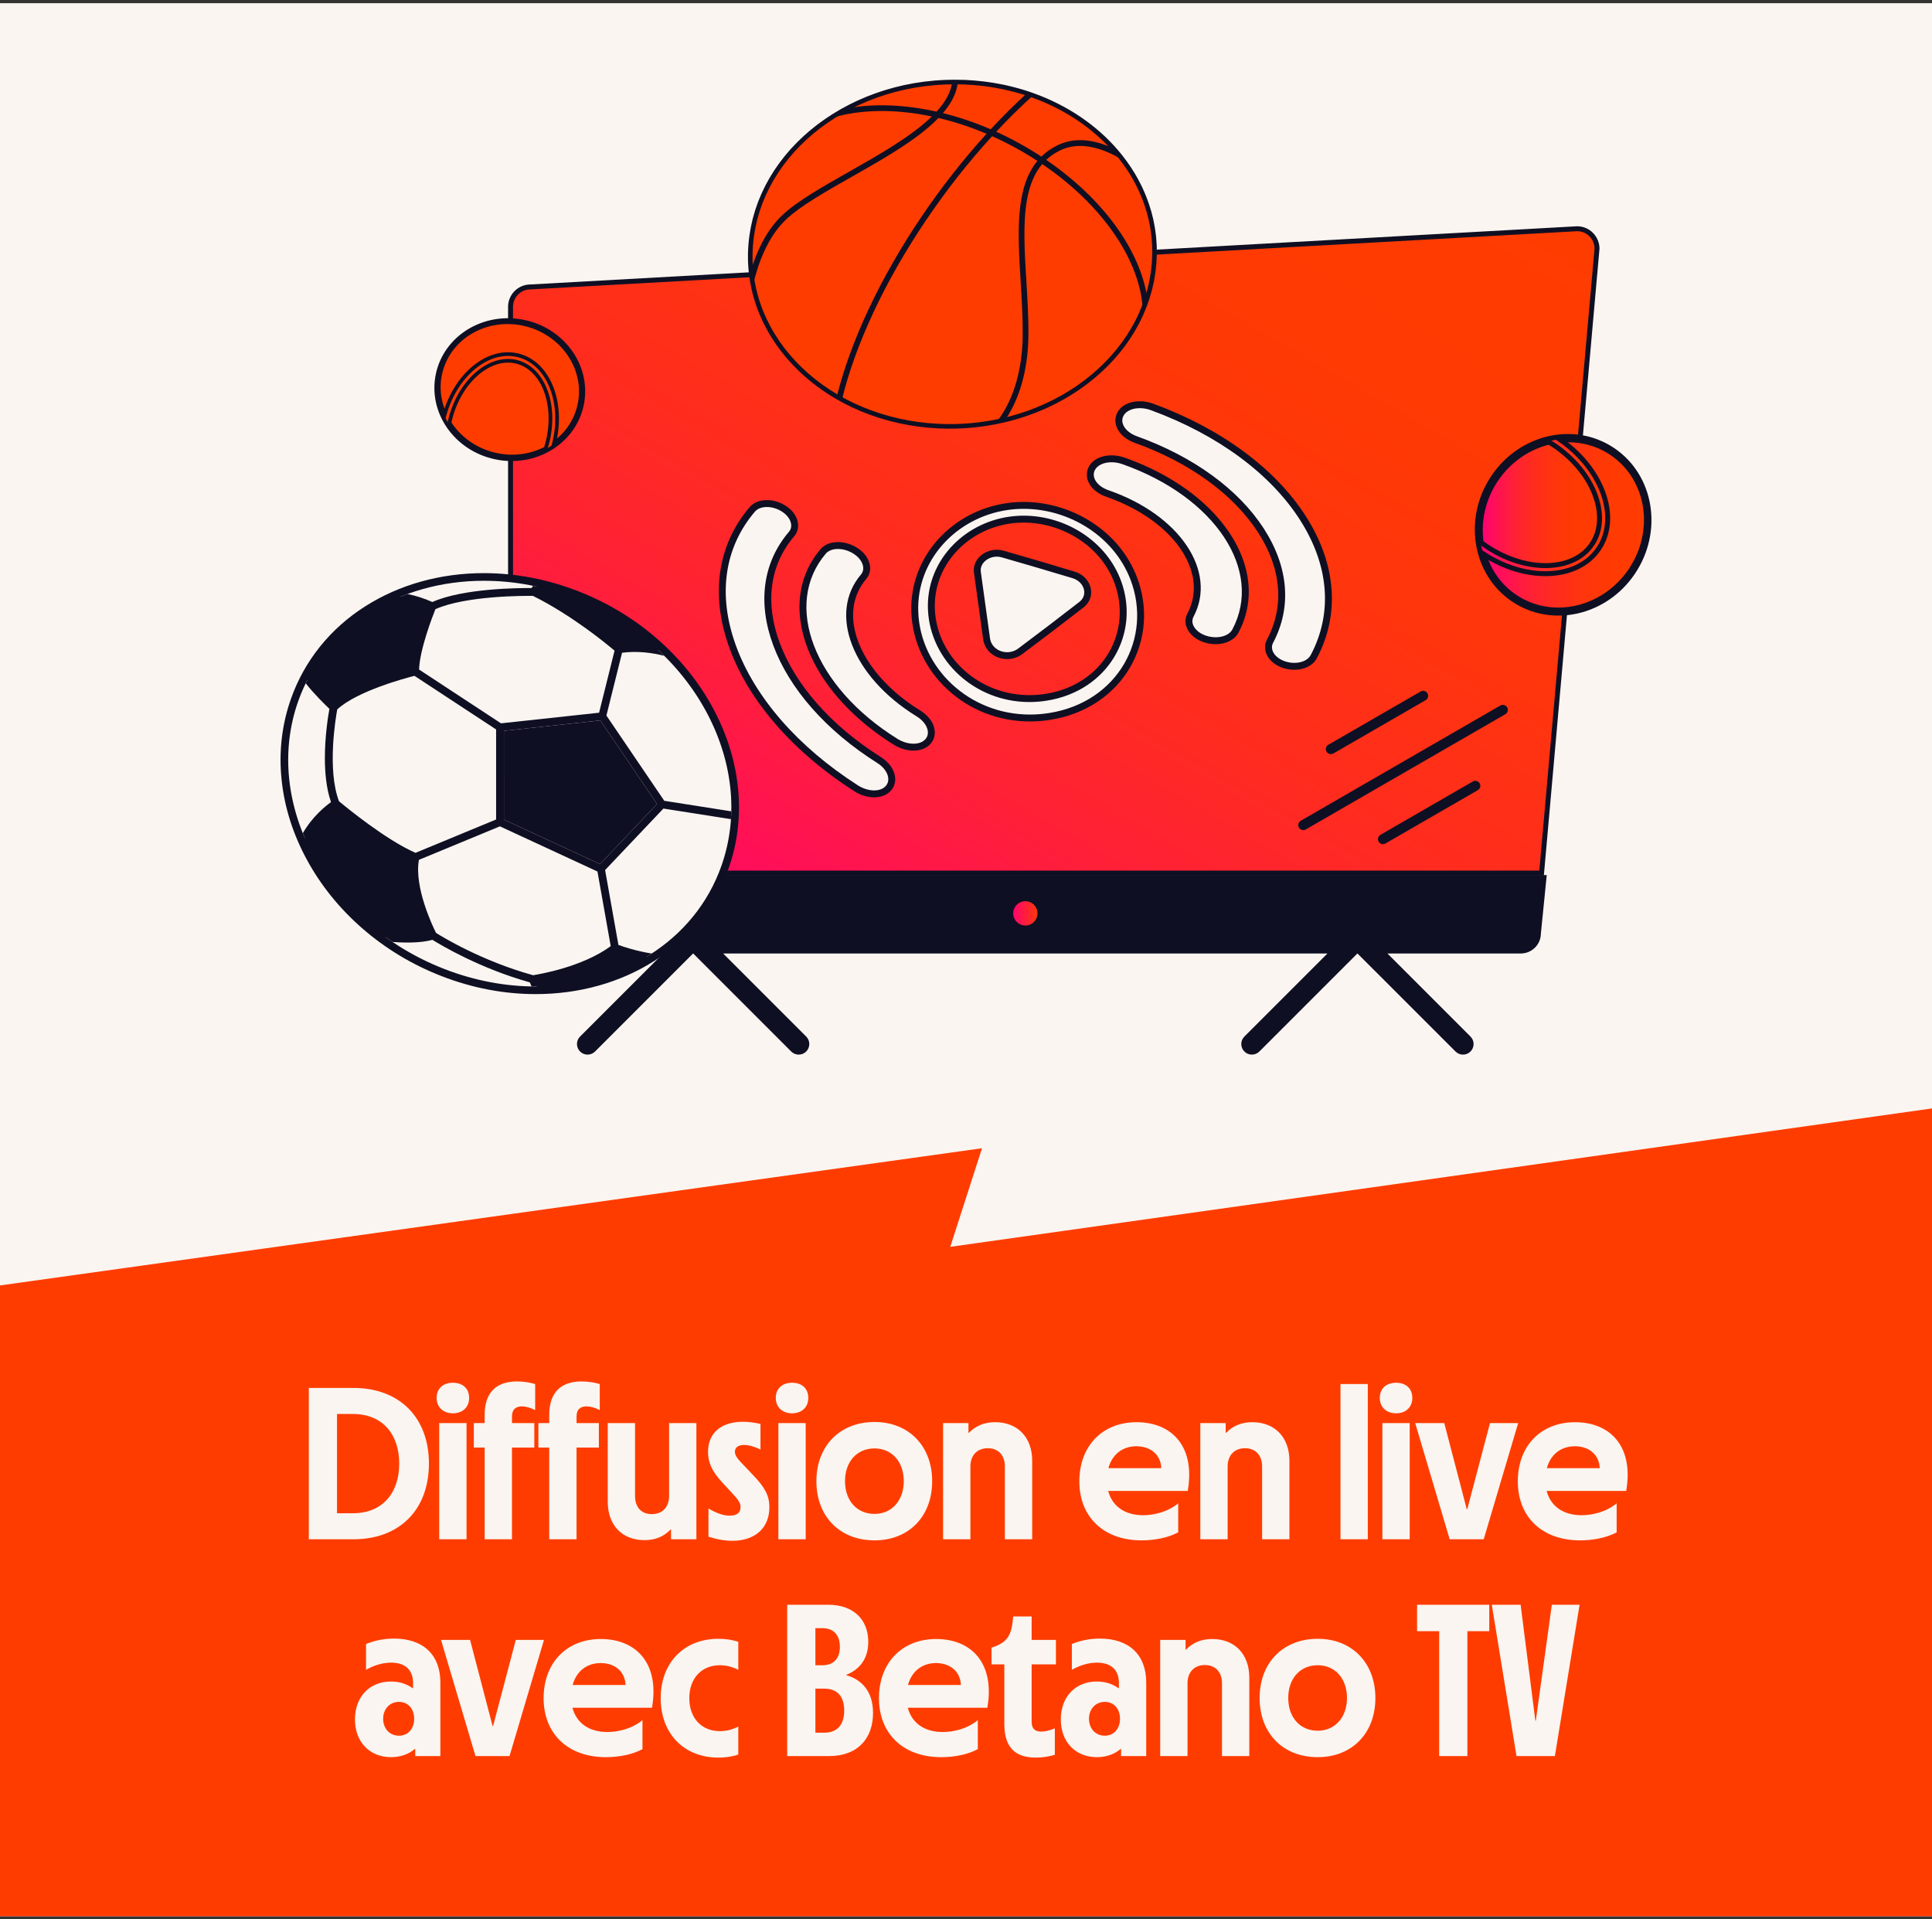
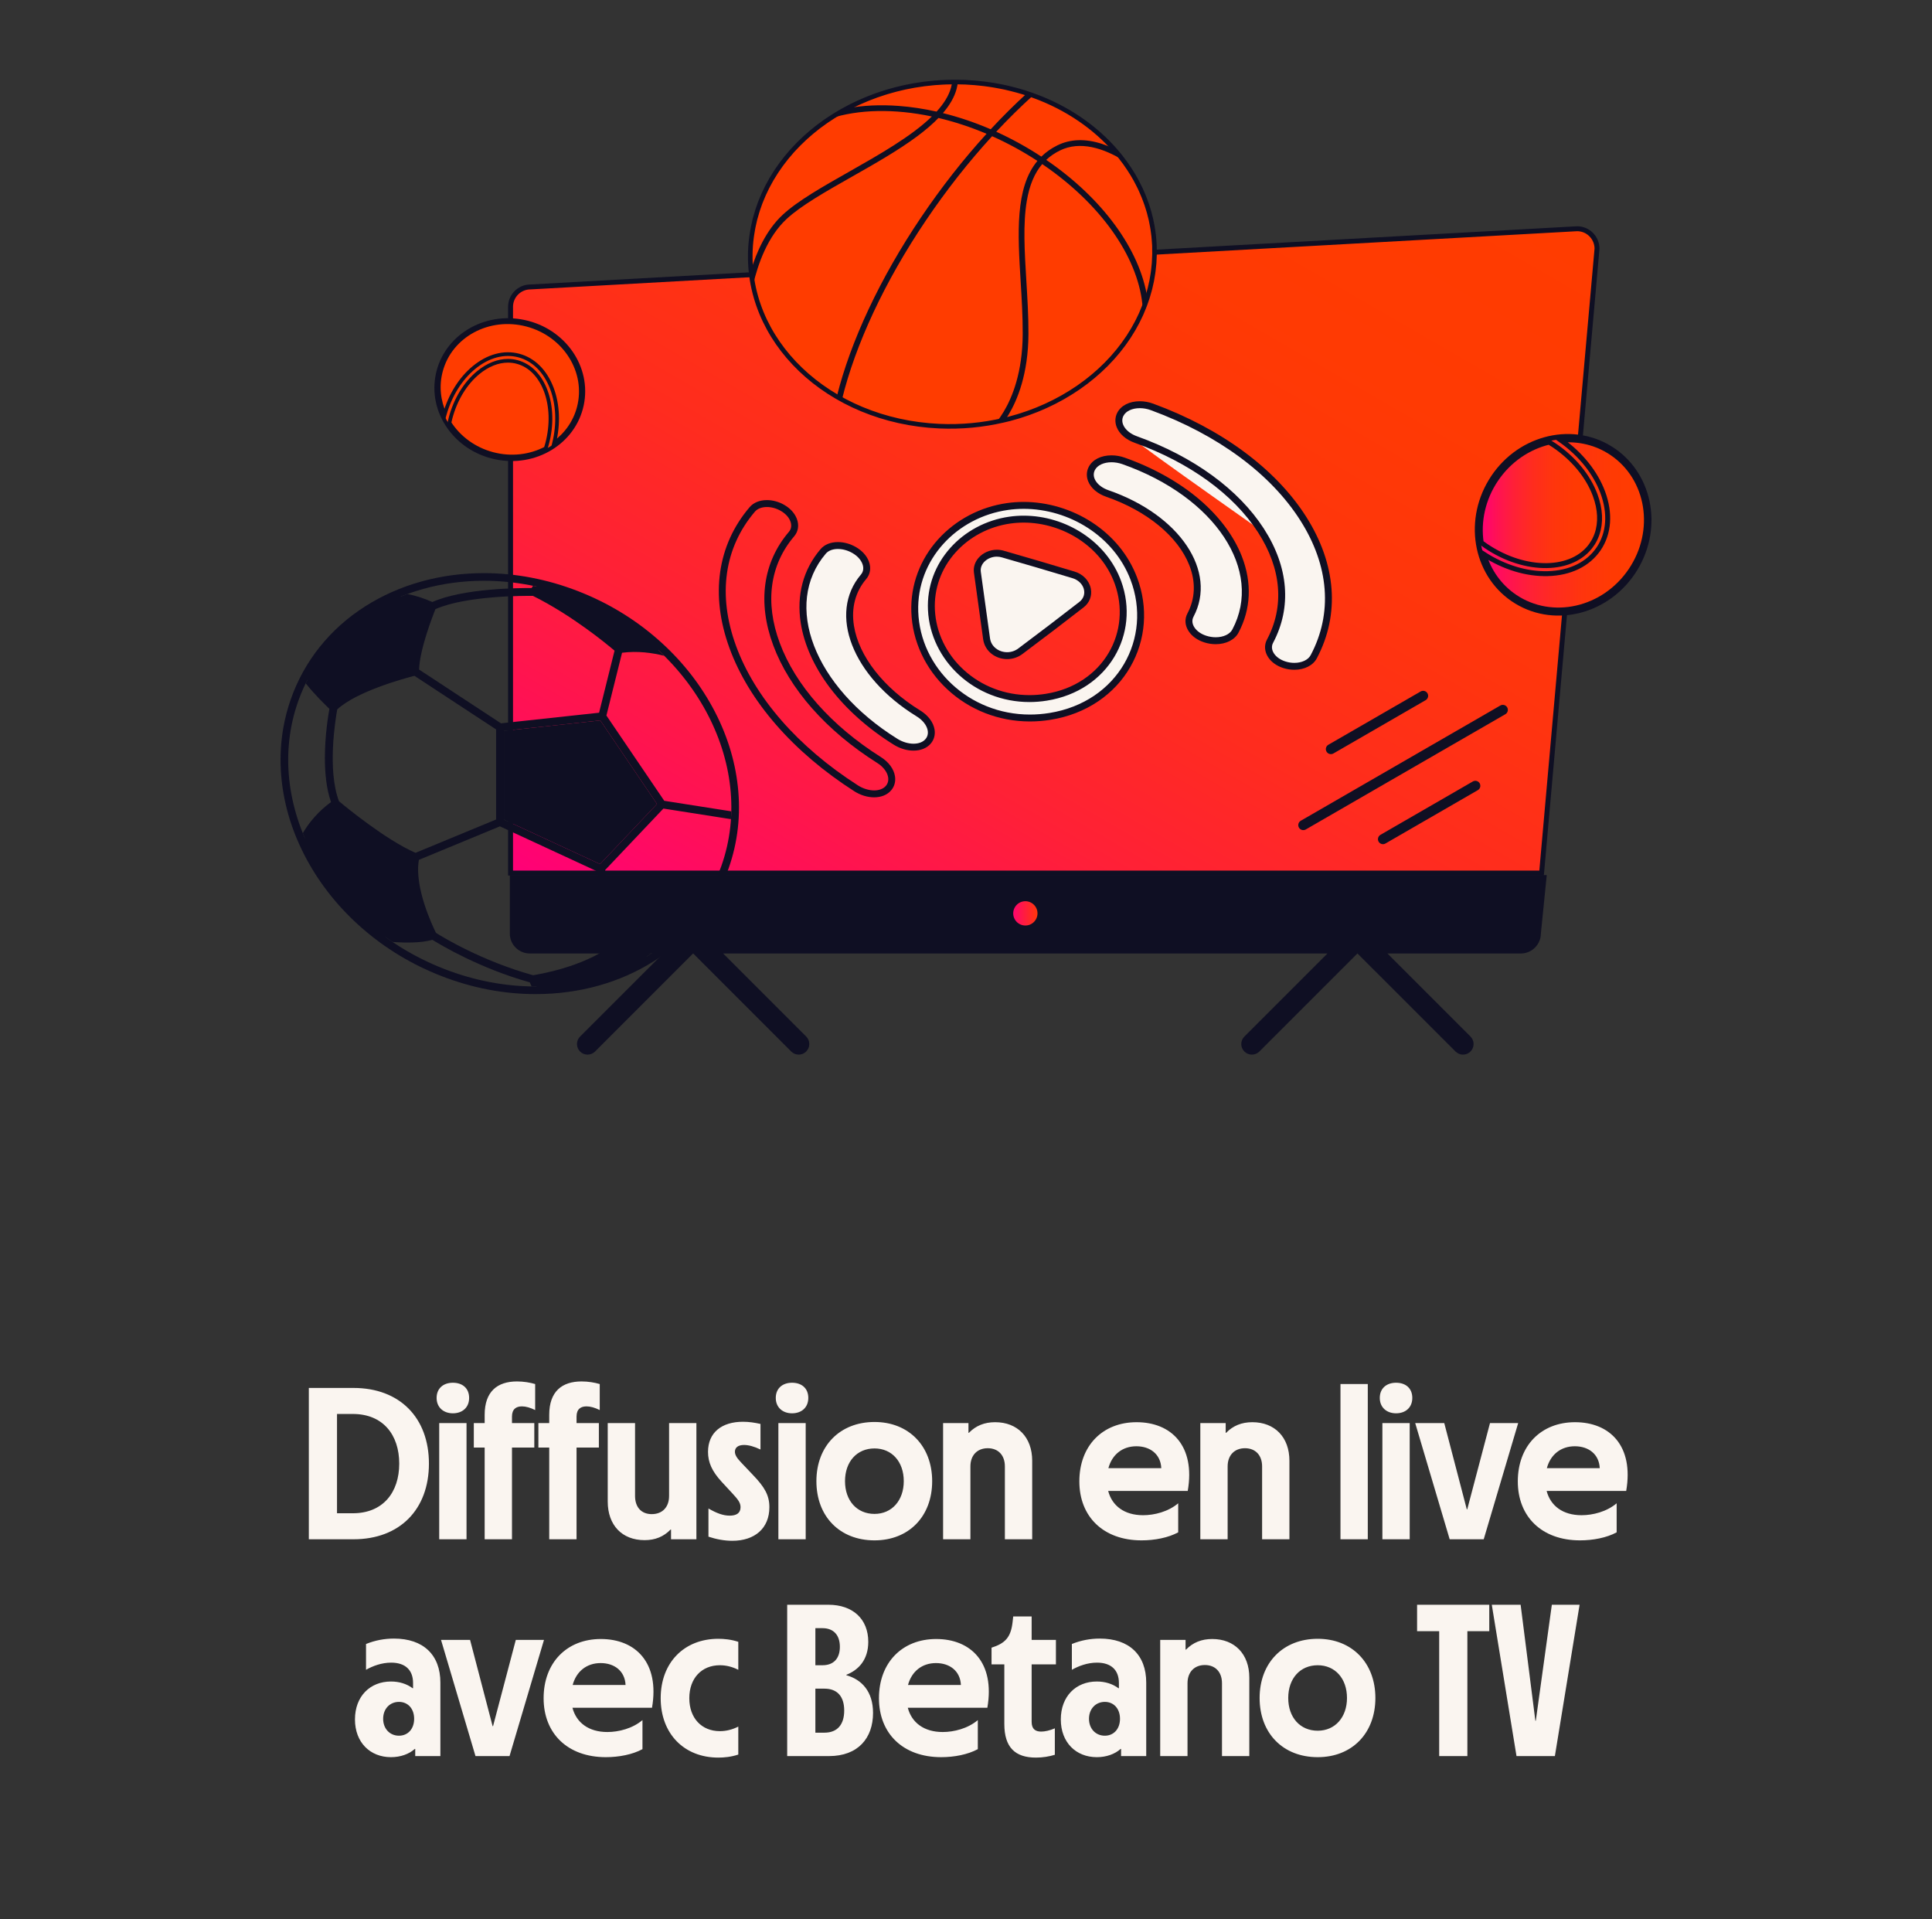
<svg xmlns="http://www.w3.org/2000/svg" width="303" height="301" viewBox="0 0 303 301" fill="none">
  <rect x="0" y="0" width="303" height="301" fill="#333333" stroke="none" />
  <g clip-path="url(#clip0_1309_8193)">
-     <rect width="303" height="300" transform="translate(0 0.5)" fill="#FAF5F0" />
-     <path d="M-56.088 329.341H359.866V165.807L149.033 195.531L154.01 180.068L-56.089 209.418L-56.088 329.341Z" fill="#FF3C00" />
    <path d="M48.434 241.391V217.659H55.438C62.68 217.659 67.27 222.317 67.27 229.525C67.27 236.699 62.714 241.391 55.438 241.391H48.434ZM55.336 237.311C60.062 237.311 62.612 234.047 62.612 229.525C62.612 225.003 60.062 221.739 55.336 221.739H52.854V237.311H55.336ZM68.883 241.391V223.167H73.167V241.391H68.883ZM71.025 221.637C69.563 221.637 68.475 220.719 68.475 219.223C68.475 217.727 69.529 216.843 71.025 216.843C72.555 216.843 73.575 217.727 73.575 219.223C73.575 220.719 72.521 221.637 71.025 221.637ZM76.01 221.875C76.01 218.203 78.016 216.639 81.076 216.639C82.13 216.639 83.116 216.809 83.932 217.047V221.127C83.184 220.753 82.47 220.549 81.858 220.549C80.974 220.549 80.294 220.957 80.294 222.147V223.167H83.796V227.009H80.294V241.391H76.01V227.009H74.31V223.167H76.01V221.875ZM86.137 221.875C86.137 218.203 88.143 216.639 91.203 216.639C92.257 216.639 93.243 216.809 94.059 217.047V221.127C93.311 220.753 92.597 220.549 91.985 220.549C91.101 220.549 90.421 220.957 90.421 222.147V223.167H93.923V227.009H90.421V241.391H86.137V227.009H84.437V223.167H86.137V221.875ZM101.092 241.527C97.556 241.527 95.312 239.181 95.312 235.475V223.167H99.596V234.591C99.596 236.359 100.582 237.447 102.214 237.447C103.88 237.447 104.934 236.359 104.934 234.591V223.167H109.218V241.391H105.24V239.861H105.172C104.084 240.983 102.758 241.527 101.092 241.527ZM114.849 241.629C113.625 241.629 112.333 241.391 111.109 240.983V236.563C112.401 237.311 113.421 237.685 114.441 237.685C115.461 237.685 116.141 237.311 116.141 236.359C116.141 235.679 115.767 235.169 114.883 234.217L113.183 232.381C111.653 230.715 111.041 229.321 111.041 227.689C111.041 224.629 113.217 222.963 116.515 222.963C117.467 222.963 118.351 223.099 119.269 223.303V227.315C118.283 226.839 117.399 226.601 116.685 226.601C115.767 226.601 115.257 227.009 115.257 227.655C115.257 228.131 115.529 228.607 116.175 229.287L118.045 231.259C119.915 233.197 120.663 234.489 120.663 236.359C120.663 239.691 118.351 241.629 114.849 241.629ZM122.075 241.391V223.167H126.359V241.391H122.075ZM124.217 221.637C122.755 221.637 121.667 220.719 121.667 219.223C121.667 217.727 122.721 216.843 124.217 216.843C125.747 216.843 126.767 217.727 126.767 219.223C126.767 220.719 125.713 221.637 124.217 221.637ZM137.15 241.561C131.71 241.561 128.038 237.821 128.038 232.279C128.038 226.771 131.71 222.997 137.15 222.997C142.522 222.997 146.194 226.771 146.194 232.279C146.194 237.821 142.522 241.561 137.15 241.561ZM137.15 237.413C139.87 237.413 141.74 235.305 141.74 232.279C141.74 229.219 139.87 227.145 137.15 227.145C134.396 227.145 132.526 229.219 132.526 232.279C132.526 235.339 134.396 237.413 137.15 237.413ZM147.908 241.391V223.167H151.886V224.697H151.954C153.042 223.575 154.402 223.031 156.068 223.031C159.57 223.031 161.882 225.377 161.882 229.083V241.391H157.598V229.967C157.598 228.199 156.544 227.111 154.912 227.111C153.28 227.111 152.192 228.199 152.192 229.967V241.391H147.908ZM179.034 241.561C173.05 241.561 169.276 237.855 169.276 232.313C169.276 226.737 172.914 223.031 178.252 223.031C183.692 223.031 187.5 226.737 186.276 233.809H173.798C174.41 236.155 176.348 237.617 179.272 237.617C181.04 237.617 183.216 237.073 184.78 235.747V240.303C183.216 241.153 181.074 241.561 179.034 241.561ZM173.832 230.239H182.128C182.026 228.029 180.36 226.805 178.218 226.805C176.042 226.805 174.41 228.097 173.832 230.239ZM188.249 241.391V223.167H192.227V224.697H192.295C193.383 223.575 194.743 223.031 196.409 223.031C199.911 223.031 202.223 225.377 202.223 229.083V241.391H197.939V229.967C197.939 228.199 196.885 227.111 195.253 227.111C193.621 227.111 192.533 228.199 192.533 229.967V241.391H188.249ZM210.23 241.391V217.047H214.514V241.391H210.23ZM216.803 241.391V223.167H221.087V241.391H216.803ZM218.945 221.637C217.483 221.637 216.395 220.719 216.395 219.223C216.395 217.727 217.449 216.843 218.945 216.843C220.475 216.843 221.495 217.727 221.495 219.223C221.495 220.719 220.441 221.637 218.945 221.637ZM227.356 241.391L221.95 223.167H226.506L230.042 236.699H230.11L233.68 223.167H238.1L232.694 241.391H227.356ZM247.798 241.561C241.814 241.561 238.04 237.855 238.04 232.313C238.04 226.737 241.678 223.031 247.016 223.031C252.456 223.031 256.264 226.737 255.04 233.809H242.562C243.174 236.155 245.112 237.617 248.036 237.617C249.804 237.617 251.98 237.073 253.544 235.747V240.303C251.98 241.153 249.838 241.561 247.798 241.561ZM242.596 230.239H250.892C250.79 228.029 249.124 226.805 246.982 226.805C244.806 226.805 243.174 228.097 242.596 230.239ZM61.314 275.561C58.05 275.561 55.67 273.249 55.67 269.645C55.67 266.007 58.05 263.695 61.314 263.695C62.64 263.695 63.796 264.069 64.714 264.749H64.782V263.933C64.782 261.893 63.558 260.737 61.348 260.737C59.818 260.737 58.424 261.281 57.404 261.859V257.813C58.832 257.235 60.294 256.963 61.79 256.963C66.38 256.963 69.066 259.513 69.066 263.865V275.391H65.122V274.269H65.054C64.136 275.085 62.81 275.561 61.314 275.561ZM62.572 272.195C63.966 272.195 64.952 271.141 64.952 269.543C64.952 267.945 63.966 266.891 62.572 266.891C61.144 266.891 60.09 267.979 60.09 269.543C60.09 271.107 61.144 272.195 62.572 272.195ZM74.572 275.391L69.166 257.167H73.722L77.258 270.699H77.326L80.896 257.167H85.316L79.91 275.391H74.572ZM95.014 275.561C89.03 275.561 85.256 271.855 85.256 266.313C85.256 260.737 88.894 257.031 94.232 257.031C99.672 257.031 103.48 260.737 102.256 267.809H89.778C90.39 270.155 92.328 271.617 95.252 271.617C97.02 271.617 99.196 271.073 100.76 269.747V274.303C99.196 275.153 97.054 275.561 95.014 275.561ZM89.812 264.239H98.108C98.006 262.029 96.34 260.805 94.198 260.805C92.022 260.805 90.39 262.097 89.812 264.239ZM112.661 275.629C107.289 275.629 103.617 271.889 103.617 266.313C103.617 260.737 107.289 256.997 112.661 256.997C113.545 256.997 114.667 257.099 115.789 257.473V261.859C114.837 261.383 113.885 261.145 112.899 261.145C110.043 261.145 108.105 263.185 108.105 266.313C108.105 269.441 110.043 271.481 112.899 271.481C113.885 271.481 114.837 271.243 115.789 270.767V275.153C114.667 275.527 113.545 275.629 112.661 275.629ZM123.457 275.391V251.659H129.917C133.759 251.659 136.173 253.903 136.173 257.473C136.173 260.295 134.643 261.893 132.739 262.641V262.709C135.153 263.389 136.921 265.259 136.921 268.625C136.921 272.569 134.575 275.391 130.019 275.391H123.457ZM129.305 271.719C131.311 271.719 132.399 270.461 132.399 268.251C132.399 266.041 131.311 264.817 129.305 264.817H127.877V271.719H129.305ZM128.999 261.145C130.699 261.145 131.719 260.125 131.719 258.255C131.719 256.385 130.699 255.331 128.999 255.331H127.877V261.145H128.999ZM147.607 275.561C141.623 275.561 137.849 271.855 137.849 266.313C137.849 260.737 141.487 257.031 146.825 257.031C152.265 257.031 156.073 260.737 154.849 267.809H142.371C142.983 270.155 144.921 271.617 147.845 271.617C149.613 271.617 151.789 271.073 153.353 269.747V274.303C151.789 275.153 149.647 275.561 147.607 275.561ZM142.405 264.239H150.701C150.599 262.029 148.933 260.805 146.791 260.805C144.615 260.805 142.983 262.097 142.405 264.239ZM162.475 275.629C159.211 275.629 157.511 274.031 157.511 270.359V261.009H155.505V258.391C157.647 257.711 158.531 256.759 158.803 254.413L158.905 253.495H161.795V257.167H165.603V261.009H161.795V270.019C161.795 271.175 162.407 271.549 163.291 271.549C163.869 271.549 164.651 271.379 165.433 271.039V275.187C164.549 275.459 163.529 275.629 162.475 275.629ZM172.013 275.561C168.749 275.561 166.369 273.249 166.369 269.645C166.369 266.007 168.749 263.695 172.013 263.695C173.339 263.695 174.495 264.069 175.413 264.749H175.481V263.933C175.481 261.893 174.257 260.737 172.047 260.737C170.517 260.737 169.123 261.281 168.103 261.859V257.813C169.531 257.235 170.993 256.963 172.489 256.963C177.079 256.963 179.765 259.513 179.765 263.865V275.391H175.821V274.269H175.753C174.835 275.085 173.509 275.561 172.013 275.561ZM173.271 272.195C174.665 272.195 175.651 271.141 175.651 269.543C175.651 267.945 174.665 266.891 173.271 266.891C171.843 266.891 170.789 267.979 170.789 269.543C170.789 271.107 171.843 272.195 173.271 272.195ZM181.957 275.391V257.167H185.935V258.697H186.003C187.091 257.575 188.451 257.031 190.117 257.031C193.619 257.031 195.931 259.377 195.931 263.083V275.391H191.647V263.967C191.647 262.199 190.593 261.111 188.961 261.111C187.329 261.111 186.241 262.199 186.241 263.967V275.391H181.957ZM206.661 275.561C201.221 275.561 197.549 271.821 197.549 266.279C197.549 260.771 201.221 256.997 206.661 256.997C212.033 256.997 215.705 260.771 215.705 266.279C215.705 271.821 212.033 275.561 206.661 275.561ZM206.661 271.413C209.381 271.413 211.251 269.305 211.251 266.279C211.251 263.219 209.381 261.145 206.661 261.145C203.907 261.145 202.037 263.219 202.037 266.279C202.037 269.339 203.907 271.413 206.661 271.413ZM225.712 275.391V255.807H222.244V251.659H233.566V255.807H230.132V275.391H225.712ZM237.837 275.391L233.961 251.659H238.483L240.795 269.849H240.863L243.379 251.659H247.731L243.855 275.391H237.837Z" fill="#FAF5F0" />
    <g clip-path="url(#clip1_1309_8193)">
      <path d="M80.07 136.916H241.771L250.465 38.978C250.458 38.156 250.127 37.362 249.54 36.781C248.96 36.194 248.165 35.87 247.343 35.87L83.177 44.999C81.464 45.006 80.076 46.395 80.069 48.107V136.916H80.07Z" fill="url(#paint0_linear_1309_8193)" stroke="#0F0F23" stroke-width="0.775" stroke-miterlimit="10" />
      <path d="M242.582 137.23H79.958V146.41C79.958 148.123 81.353 149.518 83.066 149.525H104.002L90.975 162.552C90.326 163.201 90.326 164.251 90.975 164.9C91.624 165.549 92.675 165.549 93.323 164.9L108.706 149.518L124.088 164.9C124.737 165.549 125.788 165.549 126.437 164.9C127.085 164.251 127.085 163.201 126.437 162.552L113.409 149.525H208.186L195.159 162.552C194.51 163.201 194.51 164.251 195.159 164.9C195.808 165.549 196.858 165.549 197.507 164.9L212.889 149.518L228.272 164.9C228.921 165.549 229.971 165.549 230.62 164.9C231.269 164.251 231.269 163.201 230.62 162.552L217.593 149.525H238.537C240.257 149.51 241.645 148.123 241.659 146.41L242.58 137.23H242.582ZM222.815 108.431V108.433C223.188 108.227 223.66 108.355 223.873 108.725C224.089 109.096 223.968 109.57 223.601 109.793L209.124 118.16V118.158C208.744 118.377 208.262 118.249 208.043 117.872C207.823 117.495 207.951 117.014 208.328 116.794L222.815 108.431ZM235.301 110.639L235.298 110.642C235.675 110.422 236.156 110.554 236.376 110.93C236.592 111.303 236.464 111.785 236.088 112.004L204.791 130.076C204.414 130.292 203.933 130.164 203.717 129.788C203.497 129.411 203.628 128.929 204.005 128.71L235.302 110.638L235.301 110.639ZM230.976 122.558H230.973C231.153 122.45 231.369 122.417 231.576 122.47C231.779 122.522 231.953 122.656 232.061 122.836C232.166 123.02 232.192 123.239 232.137 123.443C232.082 123.646 231.946 123.816 231.76 123.917L217.275 132.285C216.902 132.494 216.43 132.363 216.213 131.993C216 131.622 216.122 131.148 216.489 130.925L230.977 122.558H230.976Z" fill="#0F0F23" />
      <path d="M160.81 145.526C162.075 145.526 163.101 144.5 163.101 143.235C163.101 141.969 162.075 140.943 160.81 140.943C159.544 140.943 158.518 141.969 158.518 143.235C158.518 144.5 159.544 145.526 160.81 145.526Z" fill="url(#paint1_linear_1309_8193)" stroke="#0F0F23" stroke-width="0.775" stroke-miterlimit="10" />
-       <path d="M84.008 155.297C79.104 155.297 74.208 154.361 69.454 152.511C60.459 149.012 53.084 142.651 48.69 134.6C46.548 130.676 45.231 126.562 44.774 122.373C44.301 118.027 44.78 113.789 46.197 109.781C48.27 103.919 52.219 99.007 57.618 95.577C62.867 92.241 69.186 90.478 75.889 90.478C80.793 90.478 85.689 91.415 90.442 93.264C99.438 96.764 106.812 103.125 111.207 111.176C113.349 115.1 114.666 119.214 115.122 123.403C115.596 127.749 115.116 131.986 113.699 135.995C111.627 141.857 107.677 146.769 102.279 150.199C97.03 153.535 90.711 155.297 84.008 155.297Z" fill="#FAF5F0" />
      <path d="M75.89 91.077C80.568 91.077 85.436 91.959 90.226 93.822C108.555 100.951 118.812 119.743 113.136 135.796C108.943 147.654 97.231 154.699 84.009 154.699C79.33 154.699 74.463 153.817 69.673 151.953C51.344 144.825 41.087 126.032 46.763 109.979C50.956 98.122 62.668 91.077 75.89 91.077ZM75.89 89.879C69.072 89.879 62.644 91.675 57.298 95.072C51.785 98.575 47.752 103.592 45.634 109.581C44.186 113.675 43.697 118.001 44.18 122.437C44.645 126.705 45.985 130.894 48.165 134.887C50.337 138.866 53.233 142.453 56.774 145.547C60.434 148.746 64.628 151.276 69.238 153.069C74.061 154.945 79.029 155.896 84.008 155.896C90.826 155.896 97.254 154.101 102.6 150.704C108.113 147.201 112.146 142.184 114.264 136.195C115.712 132.101 116.201 127.775 115.717 123.338C115.252 119.071 113.912 114.882 111.732 110.889C109.56 106.909 106.664 103.323 103.123 100.229C99.462 97.03 95.269 94.499 90.659 92.706C85.836 90.831 80.868 89.879 75.889 89.879H75.89Z" fill="#0F0F23" />
      <path d="M103.039 126.084L94.103 135.509L79.029 128.53L79.028 114.612L94.146 112.978L103.039 126.084Z" fill="#0F0F23" />
      <path d="M65.086 134.357V138.656L67.78 146.852L58.954 146.967L54.999 143.012L50.872 137.796C50.872 137.796 48.407 134.07 48.236 133.841C48.064 133.612 47.548 131.778 47.548 131.778L50.586 127.766L52.478 126.161L53.911 127.307L58.153 130.288L63.254 133.612L65.088 134.357H65.086Z" fill="#0F0F23" />
      <path d="M61.189 93.264L64.742 94.01L67.78 94.927L66.461 98.423L65.028 105.473L60.959 106.333L55.456 108.569L52.362 110.805C52.362 110.805 50.528 109.027 50.184 108.684C49.84 108.34 47.662 106.104 47.662 106.104C47.662 106.104 51.101 98.424 61.188 93.266L61.189 93.264Z" fill="#0F0F23" />
      <path d="M102.451 150.307L95.781 148.373C95.781 148.373 96.523 151.091 83.622 153.881L84.58 155.363C84.58 155.363 94.866 155.189 102.45 150.307H102.451Z" fill="#0F0F23" />
      <path d="M103.584 101.926H96.959L83.709 92.773L84.668 91.379C84.668 91.379 97.743 93.733 103.584 101.927V101.926Z" fill="#0F0F23" />
      <path d="M67.806 94.409C66.483 93.816 65.174 93.412 63.908 93.151C63.156 93.426 62.418 93.728 61.696 94.054C63.378 94.213 65.184 94.613 67.021 95.398C66.39 97.003 64.646 101.697 64.506 104.846C62.634 105.327 55.673 107.258 52.333 110.11C51.535 109.342 49.735 107.552 48.568 105.959C48.351 106.351 48.142 106.75 47.944 107.156C49.264 108.841 51.017 110.548 51.663 111.161C51.474 112.191 50.951 115.375 50.951 118.878C50.951 121.222 51.187 123.709 51.914 125.785C51.039 126.409 48.99 128.054 47.491 130.664C48.023 131.987 48.646 133.286 49.351 134.554C48.758 133.383 48.328 132.481 48.132 132.063C49.507 129.227 51.75 127.415 52.617 126.787C54.117 128.033 59.916 132.725 64.473 134.768C63.796 138.984 66.13 144.423 67.033 146.322C64.927 146.778 61.906 146.576 59.58 146.294C60.224 146.787 60.888 147.262 61.568 147.72C63.734 147.878 66.094 147.872 67.818 147.384C69.087 148.178 75.171 151.83 83.096 154.06C83.158 154.22 83.247 154.436 83.362 154.691C83.818 154.699 84.273 154.697 84.725 154.688C84.6 154.446 84.496 154.226 84.414 154.038C86.51 153.669 92.397 152.408 96.546 149.325C97.189 149.564 98.707 150.089 100.621 150.491C101.16 150.187 101.688 149.867 102.204 149.532C99.78 149.152 97.741 148.461 96.988 148.184L94.9 136.443L104.044 126.799L114.637 128.461C114.663 128.052 114.683 127.643 114.691 127.234L104.178 125.583L95.105 112.212L97.558 102.365C99.978 102.048 102.306 102.372 104.177 102.845C103.623 102.295 103.05 101.76 102.458 101.238C100.868 100.994 99.092 100.912 97.252 101.172C96.125 100.209 90.763 95.743 84.595 92.587C84.681 92.461 84.786 92.316 84.912 92.156C84.475 92.051 84.039 91.955 83.603 91.866C83.512 92 83.435 92.119 83.375 92.219C81.444 92.202 72.656 92.249 67.807 94.408L67.806 94.409ZM53.166 125.655C51.276 120.696 52.647 112.579 52.89 111.252C55.962 108.392 63.517 106.362 64.999 105.984L77.807 114.394V128.512L65.167 133.742C60.501 131.714 54.107 126.442 53.166 125.655ZM93.7 136.669L95.781 148.373C91.347 151.645 84.587 152.783 83.602 152.935C75.512 150.689 69.351 146.91 68.38 146.295C67.878 145.291 64.931 139.147 65.699 134.843L78.405 129.588L93.7 136.669ZM103.04 126.084L94.104 135.509L79.029 128.53V114.612L94.146 112.978L103.04 126.084ZM83.581 93.446C89.699 96.489 95.113 100.959 96.381 102.038L93.956 111.77L78.57 113.433L65.724 104.998C65.824 101.857 67.834 96.66 68.284 95.534C73.058 93.397 82.354 93.431 83.581 93.446Z" fill="#0F0F23" />
      <path d="M181.065 39.377C181.065 39.224 181.062 39.07 181.058 38.917C181.054 38.763 181.056 38.608 181.05 38.455C181.042 38.294 181.025 38.134 181.014 37.973C181.004 37.812 180.994 37.652 180.979 37.492C180.965 37.329 180.954 37.166 180.936 37.005C180.918 36.837 180.891 36.669 180.869 36.501C180.847 36.333 180.828 36.164 180.801 35.997C180.775 35.823 180.744 35.651 180.713 35.477C180.682 35.3 180.647 35.124 180.611 34.948C180.575 34.77 180.544 34.59 180.504 34.414C180.461 34.227 180.409 34.042 180.362 33.855C180.314 33.669 180.272 33.481 180.22 33.297C180.165 33.1 180.102 32.906 180.043 32.712C179.982 32.514 179.921 32.316 179.856 32.121C179.787 31.914 179.712 31.71 179.636 31.506C179.558 31.296 179.481 31.085 179.397 30.877C179.309 30.656 179.215 30.438 179.12 30.22C179.022 29.995 178.926 29.769 178.821 29.547C178.707 29.305 178.584 29.069 178.462 28.831C178.336 28.584 178.21 28.337 178.074 28.094C177.926 27.829 177.773 27.566 177.616 27.305C177.443 27.02 177.262 26.738 177.078 26.459C176.876 26.151 176.667 25.848 176.451 25.547C176.204 25.205 175.949 24.867 175.685 24.536C172.549 20.596 168.199 17.405 163.054 15.36C162.627 15.191 162.195 15.029 161.758 14.875C161.373 14.741 160.987 14.608 160.594 14.486C160.249 14.378 159.898 14.277 159.546 14.18C159.224 14.091 158.898 14.008 158.571 13.928C158.26 13.851 157.951 13.773 157.635 13.703C157.35 13.641 157.06 13.587 156.771 13.532C156.492 13.478 156.212 13.425 155.931 13.377C155.667 13.332 155.401 13.293 155.135 13.254C154.877 13.216 154.62 13.18 154.36 13.147C154.116 13.117 153.869 13.092 153.621 13.067C153.379 13.041 153.137 13.014 152.892 12.993C152.664 12.974 152.432 12.963 152.202 12.947C151.972 12.932 151.744 12.912 151.513 12.902C151.478 12.9 151.443 12.896 151.407 12.895C151.223 12.887 151.041 12.889 150.858 12.883C150.642 12.876 150.426 12.871 150.21 12.869C149.998 12.866 149.786 12.862 149.574 12.863C149.37 12.863 149.168 12.872 148.964 12.875C148.761 12.879 148.557 12.88 148.354 12.888C148.158 12.895 147.962 12.907 147.767 12.917C147.574 12.928 147.382 12.941 147.19 12.954C146.998 12.967 146.805 12.975 146.613 12.991C146.429 13.006 146.248 13.03 146.064 13.048C145.881 13.066 145.699 13.086 145.517 13.107C145.335 13.127 145.151 13.143 144.971 13.165C144.797 13.188 144.626 13.218 144.451 13.243C144.278 13.268 144.105 13.294 143.931 13.321C143.759 13.348 143.585 13.37 143.412 13.399C143.246 13.428 143.083 13.465 142.918 13.495C142.752 13.526 142.587 13.558 142.422 13.591C142.257 13.624 142.091 13.651 141.928 13.686C141.769 13.72 141.613 13.762 141.455 13.798C141.297 13.834 141.14 13.873 140.983 13.911C140.826 13.95 140.667 13.983 140.512 14.024C140.359 14.063 140.208 14.107 140.056 14.149C139.905 14.189 139.756 14.234 139.605 14.277C139.455 14.319 139.304 14.36 139.154 14.404C139.006 14.449 138.859 14.494 138.714 14.54C138.569 14.585 138.427 14.636 138.283 14.683C138.139 14.73 137.995 14.777 137.852 14.826C137.709 14.875 137.565 14.921 137.423 14.971C137.284 15.02 137.15 15.076 137.011 15.127C136.873 15.178 136.737 15.23 136.599 15.284C136.463 15.336 136.324 15.386 136.187 15.44C136.054 15.494 135.921 15.551 135.788 15.606C135.656 15.661 135.526 15.718 135.394 15.775C135.263 15.832 135.131 15.887 135 15.945C134.87 16.003 134.74 16.058 134.61 16.117C134.483 16.176 134.359 16.239 134.233 16.299C134.107 16.359 133.981 16.419 133.856 16.481C133.731 16.543 133.603 16.6 133.479 16.663C133.356 16.725 133.235 16.79 133.113 16.853C132.992 16.917 132.873 16.982 132.752 17.047C132.632 17.112 132.511 17.175 132.391 17.241C132.272 17.306 132.151 17.369 132.032 17.436C131.916 17.502 131.803 17.573 131.687 17.641C131.572 17.709 131.457 17.778 131.343 17.847C131.228 17.916 131.111 17.982 130.998 18.052C130.885 18.122 130.772 18.192 130.661 18.263C130.55 18.333 130.442 18.408 130.331 18.479C130.221 18.551 130.111 18.623 130.001 18.696C129.892 18.769 129.78 18.838 129.672 18.912C129.565 18.985 129.46 19.062 129.354 19.137C129.248 19.212 129.145 19.289 129.04 19.364C128.935 19.44 128.829 19.515 128.725 19.592C128.622 19.669 128.515 19.742 128.412 19.82C128.309 19.898 128.213 19.979 128.112 20.058C128.012 20.137 127.912 20.217 127.813 20.297C127.714 20.376 127.612 20.454 127.514 20.535C127.415 20.616 127.317 20.695 127.219 20.777C127.122 20.858 127.03 20.944 126.935 21.026C126.839 21.108 126.744 21.192 126.651 21.275C126.556 21.358 126.459 21.44 126.366 21.524C126.274 21.609 126.182 21.694 126.091 21.779C125.999 21.864 125.911 21.953 125.821 22.039C125.731 22.125 125.64 22.211 125.551 22.298C125.462 22.385 125.369 22.47 125.281 22.558C125.193 22.646 125.109 22.737 125.023 22.826C124.937 22.915 124.853 23.006 124.767 23.096C124.682 23.186 124.596 23.275 124.512 23.366C124.427 23.457 124.34 23.545 124.257 23.637C124.174 23.729 124.098 23.824 124.016 23.918C123.935 24.012 123.855 24.105 123.776 24.2C123.696 24.293 123.614 24.386 123.535 24.481C123.456 24.576 123.376 24.669 123.299 24.765C123.221 24.861 123.149 24.96 123.074 25.057C122.998 25.153 122.923 25.251 122.848 25.349C122.773 25.446 122.696 25.542 122.623 25.64C122.55 25.739 122.477 25.838 122.405 25.938C122.333 26.037 122.265 26.14 122.195 26.241C122.123 26.341 122.053 26.442 121.984 26.544C121.915 26.645 121.841 26.745 121.774 26.847C121.706 26.951 121.642 27.056 121.576 27.159C121.51 27.263 121.446 27.368 121.381 27.473C121.315 27.578 121.249 27.682 121.186 27.788C121.122 27.893 121.054 27.996 120.992 28.103C120.93 28.21 120.874 28.321 120.813 28.429C120.753 28.537 120.694 28.646 120.634 28.755C120.575 28.864 120.513 28.971 120.455 29.081C120.397 29.191 120.339 29.301 120.283 29.412C120.226 29.523 120.175 29.637 120.121 29.749C120.066 29.861 120.012 29.973 119.959 30.087C119.906 30.2 119.848 30.311 119.797 30.424C119.745 30.539 119.697 30.655 119.647 30.771C119.597 30.887 119.551 31.004 119.502 31.122C119.454 31.238 119.404 31.355 119.357 31.472C119.311 31.589 119.26 31.706 119.214 31.824C119.169 31.945 119.131 32.067 119.087 32.187C119.044 32.307 119.002 32.429 118.96 32.55C118.919 32.671 118.873 32.791 118.834 32.913C118.794 33.036 118.756 33.16 118.718 33.284C118.679 33.409 118.646 33.535 118.609 33.661C118.572 33.787 118.535 33.912 118.5 34.038C118.466 34.165 118.426 34.289 118.394 34.417C118.361 34.547 118.336 34.679 118.306 34.808C118.275 34.938 118.246 35.069 118.218 35.2C118.189 35.33 118.155 35.459 118.13 35.591C118.103 35.724 118.08 35.859 118.056 35.992C118.031 36.127 118.011 36.263 117.989 36.399C117.966 36.534 117.941 36.67 117.921 36.805C117.901 36.943 117.88 37.079 117.862 37.217C117.809 37.63 117.762 38.045 117.73 38.463C116.604 53.357 129.854 66.058 147.327 66.831C150.797 66.984 154.169 66.649 157.359 65.907C157.518 65.87 157.675 65.834 157.831 65.795C157.987 65.756 158.148 65.723 158.303 65.682C158.454 65.642 158.604 65.596 158.755 65.554C158.905 65.512 159.056 65.469 159.206 65.426C159.355 65.383 159.508 65.343 159.657 65.298C159.803 65.254 159.948 65.206 160.093 65.16C160.238 65.115 160.38 65.065 160.524 65.017C160.668 64.97 160.812 64.923 160.955 64.874C161.096 64.825 161.24 64.777 161.38 64.727C161.518 64.677 161.654 64.622 161.792 64.571C161.929 64.52 162.067 64.468 162.204 64.414C162.34 64.361 162.481 64.313 162.616 64.258C162.75 64.204 162.879 64.145 163.012 64.09C163.145 64.035 163.274 63.977 163.406 63.92C163.538 63.863 163.67 63.809 163.8 63.75C163.93 63.693 164.059 63.635 164.187 63.576C164.314 63.517 164.438 63.454 164.564 63.394C164.69 63.334 164.816 63.274 164.941 63.212C165.066 63.151 165.194 63.093 165.318 63.03C165.44 62.968 165.559 62.902 165.68 62.838C165.802 62.775 165.921 62.709 166.041 62.644C166.162 62.58 166.283 62.516 166.402 62.451C166.521 62.385 166.641 62.321 166.759 62.254C166.875 62.187 166.988 62.116 167.103 62.048C167.219 61.981 167.334 61.912 167.448 61.843C167.563 61.773 167.679 61.708 167.793 61.637C167.906 61.567 168.017 61.496 168.128 61.425C168.239 61.354 168.348 61.28 168.458 61.209C168.568 61.137 168.679 61.066 168.788 60.993C168.897 60.92 169.009 60.851 169.117 60.776C169.224 60.702 169.327 60.623 169.432 60.548C169.538 60.474 169.641 60.397 169.746 60.321C169.851 60.245 169.957 60.17 170.061 60.094C170.164 60.017 170.269 59.942 170.372 59.864C170.473 59.786 170.57 59.704 170.671 59.625C170.771 59.546 170.871 59.467 170.97 59.386C171.07 59.307 171.171 59.229 171.27 59.148C171.367 59.068 171.465 58.986 171.561 58.905C171.658 58.823 171.751 58.738 171.846 58.656C171.941 58.573 172.036 58.491 172.13 58.407C172.224 58.323 172.321 58.243 172.414 58.157C172.507 58.073 172.596 57.986 172.688 57.901C172.779 57.816 172.868 57.727 172.958 57.641C173.048 57.555 173.139 57.469 173.228 57.382C173.317 57.294 173.41 57.21 173.498 57.122C173.585 57.034 173.667 56.941 173.753 56.852C173.84 56.763 173.924 56.672 174.008 56.582C174.093 56.492 174.18 56.403 174.264 56.312C174.347 56.221 174.434 56.131 174.516 56.039C174.598 55.947 174.675 55.852 174.757 55.758C174.838 55.665 174.918 55.571 174.997 55.477C175.077 55.383 175.159 55.291 175.238 55.195C175.316 55.1 175.394 55.005 175.472 54.909C175.549 54.813 175.621 54.714 175.697 54.617C175.773 54.521 175.849 54.423 175.923 54.326C175.998 54.228 176.075 54.132 176.148 54.034C176.221 53.934 176.291 53.834 176.363 53.734C176.435 53.635 176.503 53.533 176.574 53.431C176.644 53.331 176.715 53.231 176.784 53.128C176.853 53.026 176.927 52.927 176.994 52.825C177.062 52.722 177.123 52.616 177.189 52.512C177.256 52.407 177.319 52.302 177.384 52.197C177.449 52.092 177.516 51.989 177.58 51.883C177.643 51.776 177.708 51.672 177.771 51.565C177.833 51.458 177.889 51.347 177.95 51.239C178.011 51.131 178.07 51.022 178.129 50.913C178.188 50.804 178.25 50.697 178.308 50.588C178.366 50.477 178.422 50.366 178.478 50.255C178.534 50.143 178.586 50.03 178.64 49.918C178.695 49.805 178.749 49.693 178.802 49.58C178.855 49.467 178.913 49.356 178.964 49.242C179.016 49.127 179.06 49.009 179.11 48.893C179.161 48.776 179.208 48.66 179.255 48.542C179.304 48.426 179.354 48.309 179.4 48.192C179.447 48.073 179.495 47.956 179.54 47.838C179.585 47.717 179.624 47.595 179.666 47.475C179.709 47.354 179.753 47.233 179.793 47.112C179.835 46.991 179.882 46.871 179.92 46.749C179.96 46.625 179.995 46.5 180.033 46.375C180.071 46.25 180.105 46.124 180.142 45.998C180.178 45.872 180.217 45.748 180.251 45.621C180.285 45.494 180.322 45.368 180.354 45.24C180.386 45.11 180.412 44.979 180.442 44.849C180.473 44.719 180.503 44.588 180.53 44.458C180.559 44.327 180.593 44.198 180.619 44.066C180.645 43.933 180.665 43.796 180.689 43.662C180.713 43.526 180.734 43.391 180.756 43.255C180.778 43.12 180.803 42.986 180.823 42.849C180.843 42.711 180.862 42.572 180.879 42.434C180.897 42.294 180.908 42.152 180.924 42.011C180.939 41.87 180.956 41.729 180.968 41.587C180.978 41.477 180.995 41.37 181.002 41.26C181.005 41.227 181.004 41.194 181.007 41.16C181.017 41.012 181.019 40.866 181.027 40.719C181.034 40.571 181.042 40.424 181.047 40.278C181.051 40.131 181.063 39.983 181.065 39.836C181.067 39.681 181.059 39.529 181.058 39.375L181.065 39.377Z" fill="#FF3C00" stroke="#0F0F23" stroke-width="0.72" stroke-miterlimit="10" />
      <path d="M176.152 25.124C175.678 24.494 175.174 23.881 174.642 23.289C174.036 23.005 173.44 22.764 172.857 22.573C170.237 21.71 167.867 21.787 165.812 22.803C164.837 23.285 164.013 23.875 163.317 24.56C161.044 23.066 158.67 21.76 156.242 20.659C158.13 18.639 160.062 16.735 162.023 14.962C161.703 14.847 161.38 14.736 161.054 14.629C159.126 16.39 157.228 18.276 155.373 20.274C152.908 19.212 150.394 18.36 147.878 17.737C148.968 16.463 149.676 15.221 150.014 13.992C150.118 13.615 150.185 13.238 150.219 12.861C149.918 12.857 149.619 12.857 149.32 12.861C149.286 13.157 149.23 13.455 149.147 13.754C148.795 15.036 147.995 16.286 146.886 17.503C144.896 17.058 142.909 16.757 140.95 16.611C138.045 16.394 135.327 16.526 132.856 16.986C131.914 17.488 131.002 18.029 130.127 18.608C134.67 17.121 140.277 17.028 146.145 18.266C142.941 21.388 137.831 24.285 133.145 26.942C128.997 29.293 125.08 31.514 122.739 33.695C120.148 36.109 118.635 39.563 117.771 42.421C117.843 43.188 117.955 43.947 118.103 44.696C118.875 41.354 120.394 37.108 123.352 34.353C125.615 32.245 129.488 30.049 133.589 27.724C137.164 25.697 140.861 23.602 143.877 21.354C145.186 20.378 146.286 19.43 147.185 18.499C149.68 19.09 152.214 19.919 154.724 20.981C151.094 24.963 147.636 29.369 144.452 34.087C138.013 43.627 133.383 53.542 131.234 62.209C131.501 62.365 131.772 62.518 132.045 62.667C134.139 54.049 138.752 44.139 145.197 34.59C148.418 29.818 151.92 25.369 155.596 21.36C158.011 22.436 160.396 23.728 162.7 25.233C159.176 29.467 159.613 36.633 160.07 44.135C160.236 46.846 160.407 49.65 160.394 52.37C160.367 58.386 158.756 62.323 157.409 64.567C157.042 65.179 156.674 65.701 156.33 66.14C156.776 66.05 157.218 65.953 157.657 65.847C157.819 65.608 157.983 65.355 158.147 65.083C159.566 62.738 161.264 58.63 161.293 52.375C161.306 49.625 161.134 46.807 160.968 44.08C160.687 39.479 160.422 35.134 161.036 31.512C161.452 29.055 162.239 27.158 163.453 25.733C163.508 25.771 163.564 25.807 163.619 25.845C172.546 31.955 178.355 40.116 179.159 47.676C179.193 47.999 179.216 48.319 179.232 48.635C179.494 48.006 179.73 47.367 179.939 46.717C178.779 39.148 172.932 31.13 164.127 25.103C164.112 25.093 164.096 25.083 164.081 25.073C164.699 24.493 165.408 24.008 166.212 23.61C169.402 22.032 173.062 23.261 176.154 25.126L176.152 25.124Z" fill="#0F0F23" />
      <path d="M256.468 89.163C260.496 82.519 258.695 74.061 252.445 70.271C246.195 66.481 237.862 68.795 233.834 75.439C229.805 82.083 231.606 90.541 237.857 94.331C244.107 98.12 252.439 95.807 256.468 89.163Z" fill="url(#paint2_linear_1309_8193)" stroke="#0F0F23" stroke-width="0.775" stroke-miterlimit="10" />
      <path d="M249.669 85.35C250.001 84.861 250.263 84.333 250.457 83.775C251.085 81.972 250.994 79.85 250.169 77.634C249.062 74.659 246.775 71.888 243.732 69.832C243.475 69.657 243.214 69.494 242.952 69.334C239.717 70.107 236.689 72.112 234.617 75.178C232.545 78.245 231.814 81.801 232.303 85.092C232.55 85.276 232.8 85.457 233.057 85.631C239.274 89.832 246.727 89.707 249.67 85.351L249.669 85.35Z" fill="url(#paint3_linear_1309_8193)" stroke="#0F0F23" stroke-width="0.775" stroke-miterlimit="10" />
      <path d="M255.755 89.464C259.963 83.237 258.642 74.991 252.806 71.046C250.384 69.409 247.566 68.772 244.796 69.028C247.879 71.206 250.204 74.09 251.359 77.191C252.586 80.486 252.36 83.636 250.721 86.06C249.082 88.485 246.244 89.87 242.73 89.96C239.421 90.045 235.879 88.967 232.709 86.918C233.504 89.583 235.147 91.959 237.568 93.595C243.405 97.539 251.548 95.689 255.756 89.463L255.755 89.464Z" fill="url(#paint4_linear_1309_8193)" stroke="#0F0F23" stroke-width="0.775" stroke-miterlimit="10" />
      <path d="M91.259 63.512C92.511 57.637 88.463 51.796 82.218 50.465C75.973 49.134 69.895 52.818 68.643 58.692C67.391 64.567 71.439 70.408 77.684 71.739C83.93 73.07 90.007 69.387 91.259 63.512Z" fill="#FF3C00" stroke="#0F0F23" stroke-width="0.582" stroke-miterlimit="10" />
      <path d="M81.097 56.763C80.628 56.638 80.147 56.577 79.662 56.577C78.093 56.577 76.47 57.221 74.974 58.46C72.965 60.124 71.432 62.647 70.659 65.565C70.594 65.812 70.537 66.059 70.484 66.306C71.96 68.608 74.333 70.415 77.272 71.194C80.213 71.974 83.169 71.579 85.591 70.311C85.667 70.07 85.74 69.827 85.806 69.581C87.386 63.62 85.274 57.87 81.098 56.764L81.097 56.763Z" fill="#FF3C00" stroke="#0F0F23" stroke-width="0.582" stroke-miterlimit="10" />
      <path d="M82.644 50.928C76.674 49.345 70.632 52.599 69.148 58.195C68.532 60.517 68.799 62.877 69.748 64.957C70.604 61.975 72.214 59.392 74.309 57.657C76.534 55.815 79.04 55.139 81.365 55.755C83.689 56.371 85.531 58.199 86.551 60.903C87.512 63.447 87.632 66.488 86.9 69.501C88.752 68.164 90.153 66.247 90.767 63.926C92.251 58.331 88.614 52.51 82.644 50.928Z" fill="#FF3C00" stroke="#0F0F23" stroke-width="0.582" stroke-miterlimit="10" />
      <path d="M190.662 100.479C190.109 100.479 189.558 100.391 189.023 100.218C188.084 99.914 187.346 99.395 186.891 98.719L186.879 98.7C186.396 97.973 186.332 97.158 186.702 96.46C188.01 93.994 188.121 91.221 187.027 88.441C185.195 83.785 180.201 79.654 173.669 77.39C172.459 76.974 171.52 76.179 171.158 75.264C170.916 74.652 170.944 74.009 171.237 73.455C171.722 72.527 172.906 71.949 174.325 71.949C174.945 71.949 175.59 72.061 176.191 72.273C180.611 73.829 184.606 76.063 187.742 78.734C190.791 81.33 193.042 84.342 194.252 87.442C195.81 91.428 195.636 95.413 193.753 98.965C193.263 99.898 192.078 100.479 190.662 100.479Z" fill="#FAF5F0" />
      <path d="M174.326 72.492C174.871 72.492 175.448 72.587 176.012 72.784C190.633 77.931 198.163 89.495 193.275 98.711C192.867 99.488 191.832 99.936 190.662 99.936C190.183 99.936 189.681 99.86 189.191 99.702C188.339 99.426 187.709 98.962 187.341 98.416C186.972 97.868 186.891 97.263 187.182 96.713C190.937 89.629 185.081 80.77 173.847 76.878C172.069 76.266 171.114 74.849 171.717 73.708C172.123 72.93 173.149 72.491 174.326 72.491M174.326 71.407C172.68 71.407 171.346 72.079 170.757 73.204C170.39 73.9 170.354 74.703 170.655 75.464C171.08 76.54 172.116 77.429 173.495 77.904C179.877 80.115 184.749 84.128 186.523 88.639C187.558 91.268 187.454 93.885 186.224 96.206C185.76 97.082 185.832 98.094 186.421 98.99L186.423 98.993L186.443 99.022C186.967 99.801 187.802 100.393 188.857 100.735C189.446 100.925 190.053 101.022 190.663 101.022C192.281 101.022 193.649 100.331 194.234 99.218C196.193 95.523 196.375 91.383 194.759 87.246C193.515 84.062 191.211 80.977 188.095 78.322C184.908 75.608 180.855 73.34 176.372 71.762C175.715 71.53 175.007 71.408 174.326 71.408V71.407Z" fill="#0F0F23" />
-       <path d="M202.992 104.494C202.459 104.494 201.93 104.409 201.418 104.244C200.506 103.948 199.791 103.44 199.349 102.775C198.875 102.056 198.815 101.247 199.182 100.555C200.601 97.88 201.2 95.029 200.963 92.077C200.725 89.106 199.647 86.117 197.758 83.191C193.848 77.134 186.876 72.067 178.127 68.924C176.925 68.495 175.992 67.69 175.635 66.771C175.396 66.154 175.425 65.509 175.718 64.955C176.205 64.023 177.341 63.465 178.757 63.465C179.389 63.465 180.049 63.583 180.663 63.808C191.242 67.686 199.664 73.898 204.377 81.299C209.013 88.577 209.602 96.281 206.038 102.992C205.551 103.918 204.384 104.495 202.993 104.495L202.992 104.494Z" fill="#FAF5F0" />
+       <path d="M202.992 104.494C202.459 104.494 201.93 104.409 201.418 104.244C200.506 103.948 199.791 103.44 199.349 102.775C198.875 102.056 198.815 101.247 199.182 100.555C200.601 97.88 201.2 95.029 200.963 92.077C200.725 89.106 199.647 86.117 197.758 83.191C176.925 68.495 175.992 67.69 175.635 66.771C175.396 66.154 175.425 65.509 175.718 64.955C176.205 64.023 177.341 63.465 178.757 63.465C179.389 63.465 180.049 63.583 180.663 63.808C191.242 67.686 199.664 73.898 204.377 81.299C209.013 88.577 209.602 96.281 206.038 102.992C205.551 103.918 204.384 104.495 202.993 104.495L202.992 104.494Z" fill="#FAF5F0" />
      <path d="M178.755 64.008C179.311 64.008 179.901 64.107 180.475 64.317C191.018 68.183 199.288 74.32 203.918 81.59C208.46 88.723 209.028 96.201 205.557 102.737C205.153 103.506 204.135 103.952 202.991 103.952C202.532 103.952 202.052 103.88 201.584 103.728C200.76 103.461 200.153 103.009 199.8 102.476C199.447 101.941 199.374 101.349 199.66 100.81C202.607 95.255 202.109 88.935 198.211 82.898C194.251 76.762 187.206 71.611 178.307 68.416C176.539 67.785 175.591 66.351 176.194 65.21C176.597 64.44 177.6 64.01 178.754 64.01M178.755 62.923C177.136 62.923 175.82 63.588 175.236 64.703C174.87 65.398 174.831 66.203 175.128 66.968C175.548 68.048 176.575 68.948 177.945 69.436C186.58 72.537 193.456 77.527 197.301 83.485C199.14 86.335 200.19 89.241 200.421 92.121C200.65 94.968 200.072 97.719 198.702 100.3C198.239 101.172 198.309 102.183 198.894 103.072C199.405 103.843 200.219 104.425 201.249 104.759C201.816 104.943 202.402 105.035 202.991 105.035C204.583 105.035 205.934 104.349 206.515 103.244C210.174 96.353 209.576 88.457 204.832 81.007C200.055 73.506 191.537 67.217 180.847 63.299C180.174 63.053 179.45 62.923 178.755 62.923H178.755Z" fill="#0F0F23" />
      <path d="M161.527 112.599C156.79 112.599 152.312 110.853 148.916 107.682C145.551 104.54 143.615 100.362 143.467 95.92C143.334 91.885 144.781 87.981 147.545 84.929C150.237 81.955 153.955 80.003 158.015 79.431C158.843 79.314 159.692 79.255 160.537 79.255C164.162 79.255 167.851 80.352 170.923 82.343C174.139 84.427 176.523 87.331 177.818 90.743C179.539 95.278 179.166 100.232 176.793 104.334C175.594 106.406 173.964 108.15 171.947 109.519C169.825 110.959 167.376 111.91 164.663 112.346C163.619 112.513 162.563 112.599 161.526 112.599H161.527ZM160.546 81.411C159.821 81.411 159.092 81.462 158.382 81.562C154.893 82.056 151.714 83.739 149.429 86.302C147.103 88.91 145.913 92.229 146.079 95.647C146.258 99.359 147.929 102.842 150.783 105.455C153.67 108.097 157.456 109.552 161.446 109.552C162.324 109.552 163.217 109.481 164.099 109.34C168.586 108.625 172.227 106.246 174.349 102.642C176.348 99.246 176.705 95.126 175.329 91.339C174.264 88.411 172.249 85.909 169.502 84.103C166.86 82.367 163.679 81.411 160.546 81.411Z" fill="#FAF5F0" />
      <path d="M160.537 79.797C167.682 79.797 174.712 84.087 177.311 90.936C180.751 99.999 175.393 110.075 164.579 111.812C163.545 111.977 162.525 112.057 161.527 112.057C151.949 112.057 144.303 104.722 144.01 95.903C143.74 87.73 150.087 81.096 158.091 79.969C158.904 79.854 159.721 79.798 160.538 79.798M161.447 110.095C162.343 110.095 163.258 110.024 164.184 109.876C173.867 108.334 178.82 99.353 175.839 91.155C173.55 84.858 167.121 80.869 160.546 80.869C159.799 80.869 159.05 80.92 158.305 81.026C150.94 82.068 145.176 88.21 145.537 95.674C145.919 103.597 152.863 110.095 161.446 110.095M160.537 78.712C159.667 78.712 158.792 78.772 157.94 78.893C153.754 79.482 149.92 81.497 147.143 84.564C144.285 87.722 142.787 91.761 142.926 95.937C143.003 98.248 143.546 100.492 144.542 102.608C145.508 104.658 146.855 106.499 148.546 108.078C152.043 111.343 156.653 113.14 161.527 113.14C162.594 113.14 163.678 113.052 164.751 112.88C167.541 112.432 170.065 111.452 172.252 109.967C174.336 108.552 176.023 106.748 177.263 104.604C179.717 100.361 180.105 95.238 178.325 90.549C176.989 87.029 174.532 84.034 171.218 81.886C168.059 79.839 164.266 78.711 160.537 78.711V78.712ZM161.447 109.01C157.593 109.01 153.935 107.605 151.15 105.055C148.402 102.54 146.794 99.19 146.621 95.621C146.463 92.346 147.604 89.165 149.834 86.663C152.034 84.197 155.097 82.576 158.459 82.1C159.144 82.004 159.847 81.954 160.547 81.954C163.575 81.954 166.65 82.879 169.205 84.558C171.855 86.299 173.797 88.709 174.821 91.526C176.141 95.16 175.799 99.111 173.882 102.368C172.905 104.027 171.583 105.425 169.952 106.522C168.224 107.685 166.226 108.453 164.014 108.806C163.159 108.942 162.296 109.01 161.447 109.01Z" fill="#0F0F23" />
      <path d="M157.95 102.822C156.295 102.822 154.94 101.709 154.728 100.178L153.284 89.736C153.191 89.058 153.403 88.383 153.88 87.834C154.47 87.157 155.389 86.752 156.339 86.752C156.678 86.752 157.011 86.804 157.331 86.905L162.686 88.46L168.301 90.134C169.479 90.468 170.342 91.347 170.547 92.427C170.721 93.346 170.366 94.246 169.597 94.832L164.993 98.374L160.083 102.086C159.471 102.565 158.731 102.821 157.951 102.821L157.95 102.822Z" fill="#FAF5F0" />
      <path d="M156.339 87.295C156.616 87.295 156.897 87.336 157.174 87.424L162.536 88.981L168.147 90.654C170.062 91.197 170.703 93.307 169.268 94.401L164.662 97.945L159.755 101.654C159.205 102.084 158.569 102.279 157.95 102.279C156.661 102.279 155.45 101.432 155.266 100.103L153.822 89.661C153.644 88.37 154.924 87.294 156.34 87.294M156.339 86.211C155.236 86.211 154.163 86.684 153.472 87.478C152.889 88.147 152.632 88.975 152.747 89.809L154.191 100.252C154.317 101.16 154.792 101.975 155.528 102.546C156.207 103.073 157.067 103.363 157.949 103.363C158.831 103.363 159.7 103.07 160.415 102.514L165.315 98.81L165.319 98.807L165.323 98.804L169.928 95.26C170.862 94.549 171.293 93.451 171.079 92.326C170.836 91.045 169.829 90.007 168.449 89.612L162.845 87.941H162.841L162.837 87.939L157.488 86.386C157.116 86.269 156.73 86.211 156.338 86.21L156.339 86.211Z" fill="#0F0F23" />
      <path d="M143.27 117.171C142.334 117.171 141.34 116.874 140.473 116.334C136.493 113.859 133.077 110.814 130.592 107.528C128.178 104.334 126.631 100.907 126.119 97.618C125.461 93.389 126.491 89.537 129.098 86.476C129.601 85.88 130.425 85.551 131.415 85.551C132.279 85.551 133.193 85.809 133.988 86.276C134.839 86.776 135.447 87.442 135.746 88.201L135.753 88.221C136.067 89.035 135.953 89.846 135.442 90.447C133.632 92.572 132.923 95.255 133.39 98.206C134.172 103.148 138.154 108.261 144.042 111.884C145.134 112.552 145.879 113.531 146.034 114.502C146.138 115.153 145.972 115.774 145.566 116.252C145.067 116.845 144.251 117.172 143.27 117.172V117.171Z" fill="#FAF5F0" />
      <path d="M131.414 86.093C132.153 86.093 132.973 86.308 133.713 86.743C134.485 87.197 134.999 87.786 135.241 88.399C135.482 89.014 135.431 89.622 135.029 90.095C129.831 96.199 133.632 106.114 143.758 112.344C145.362 113.326 145.988 114.916 145.152 115.899C144.743 116.386 144.054 116.629 143.27 116.629C142.486 116.629 141.568 116.376 140.76 115.873C127.598 107.686 122.747 94.768 129.511 86.826C129.924 86.338 130.624 86.092 131.415 86.092M131.414 85.008C130.263 85.008 129.294 85.405 128.684 86.125C125.972 89.309 124.9 93.313 125.583 97.701C126.109 101.079 127.691 104.589 130.159 107.855C132.684 111.193 136.151 114.285 140.187 116.794C141.139 117.387 142.234 117.713 143.27 117.713C144.413 117.713 145.375 117.318 145.98 116.6C146.49 116 146.699 115.224 146.57 114.415C146.387 113.273 145.568 112.181 144.323 111.419C138.571 107.88 134.682 102.908 133.925 98.121C133.483 95.331 134.15 92.799 135.854 90.798C136.495 90.045 136.645 89.043 136.266 88.045V88.041L136.25 88.002C135.906 87.129 135.219 86.37 134.262 85.808C133.385 85.293 132.373 85.008 131.414 85.008Z" fill="#0F0F23" />
-       <path d="M137.089 124.495C136.147 124.495 135.149 124.189 134.279 123.633C124.789 117.559 117.908 109.673 114.907 101.428C111.956 93.32 113.046 85.671 117.977 79.889C118.478 79.296 119.293 78.969 120.272 78.969C121.109 78.969 121.992 79.216 122.757 79.666C123.584 80.152 124.172 80.802 124.459 81.547C124.766 82.351 124.65 83.155 124.142 83.751C122.178 86.054 120.977 88.71 120.569 91.641C120.16 94.593 120.567 97.746 121.778 101.011C124.286 107.771 129.997 114.225 137.861 119.185C138.941 119.864 139.677 120.852 139.828 121.826C139.929 122.48 139.761 123.103 139.354 123.582C138.86 124.17 138.055 124.495 137.089 124.495Z" fill="#FAF5F0" />
      <path d="M120.272 79.51C120.986 79.51 121.774 79.716 122.482 80.133C123.229 80.571 123.723 81.144 123.952 81.741C124.181 82.34 124.125 82.934 123.729 83.398C119.651 88.184 118.77 94.462 121.27 101.2C123.809 108.047 129.574 114.599 137.571 119.644C139.161 120.642 139.776 122.247 138.941 123.231C138.535 123.713 137.859 123.953 137.089 123.953C136.318 123.953 135.38 123.693 134.571 123.176C125.113 117.123 118.365 109.342 115.417 101.243C112.524 93.296 113.588 85.872 118.39 80.242C118.8 79.757 119.492 79.511 120.273 79.511M120.272 78.426C119.132 78.426 118.17 78.821 117.563 79.538C112.5 85.475 111.376 93.314 114.398 101.613C117.44 109.969 124.397 117.951 133.986 124.089C134.944 124.701 136.046 125.037 137.09 125.037C138.218 125.037 139.17 124.644 139.771 123.929C140.279 123.33 140.489 122.554 140.364 121.743C140.188 120.598 139.38 119.498 138.149 118.724C130.387 113.828 124.754 107.47 122.288 100.822C121.109 97.642 120.712 94.577 121.109 91.715C121.501 88.887 122.661 86.325 124.556 84.101C125.196 83.349 125.347 82.347 124.967 81.354C124.634 80.491 123.967 79.746 123.033 79.197C122.186 78.7 121.205 78.425 120.273 78.425L120.272 78.426Z" fill="#0F0F23" />
    </g>
  </g>
  <defs>
    <linearGradient id="paint0_linear_1309_8193" x1="121.301" y1="160.722" x2="207.082" y2="12.144" gradientUnits="userSpaceOnUse">
      <stop stop-color="#FF0078" />
      <stop offset="0.13" stop-color="#FF1056" />
      <stop offset="0.28" stop-color="#FF2037" />
      <stop offset="0.44" stop-color="#FF2C1E" />
      <stop offset="0.61" stop-color="#FF350D" />
      <stop offset="0.79" stop-color="#FF3A03" />
      <stop offset="1" stop-color="#FF3C00" />
    </linearGradient>
    <linearGradient id="paint1_linear_1309_8193" x1="158.518" y1="143.235" x2="163.101" y2="143.235" gradientUnits="userSpaceOnUse">
      <stop stop-color="#FF0078" />
      <stop offset="1" stop-color="#FF3C00" />
    </linearGradient>
    <linearGradient id="paint2_linear_1309_8193" x1="231.687" y1="82.295" x2="258.619" y2="82.295" gradientUnits="userSpaceOnUse">
      <stop stop-color="#FF0078" />
      <stop offset="0.13" stop-color="#FF1056" />
      <stop offset="0.28" stop-color="#FF2037" />
      <stop offset="0.44" stop-color="#FF2C1E" />
      <stop offset="0.61" stop-color="#FF350D" />
      <stop offset="0.79" stop-color="#FF3A03" />
      <stop offset="1" stop-color="#FF3C00" />
    </linearGradient>
    <linearGradient id="paint3_linear_1309_8193" x1="232.156" y1="79.018" x2="250.868" y2="79.018" gradientUnits="userSpaceOnUse">
      <stop stop-color="#FF0078" />
      <stop offset="0.13" stop-color="#FF1056" />
      <stop offset="0.28" stop-color="#FF2037" />
      <stop offset="0.44" stop-color="#FF2C1E" />
      <stop offset="0.61" stop-color="#FF350D" />
      <stop offset="0.79" stop-color="#FF3A03" />
      <stop offset="1" stop-color="#FF3C00" />
    </linearGradient>
    <linearGradient id="paint4_linear_1309_8193" x1="232.708" y1="82.321" x2="258.216" y2="82.321" gradientUnits="userSpaceOnUse">
      <stop stop-color="#FF0078" />
      <stop offset="0.13" stop-color="#FF1056" />
      <stop offset="0.28" stop-color="#FF2037" />
      <stop offset="0.44" stop-color="#FF2C1E" />
      <stop offset="0.61" stop-color="#FF350D" />
      <stop offset="0.79" stop-color="#FF3A03" />
      <stop offset="1" stop-color="#FF3C00" />
    </linearGradient>
    <clipPath id="clip0_1309_8193">
      <rect width="303" height="300" fill="white" transform="translate(0 0.5)" />
    </clipPath>
    <clipPath id="clip1_1309_8193">
      <rect width="215" height="152.887" fill="white" transform="translate(44 12.5)" />
    </clipPath>
  </defs>
</svg>